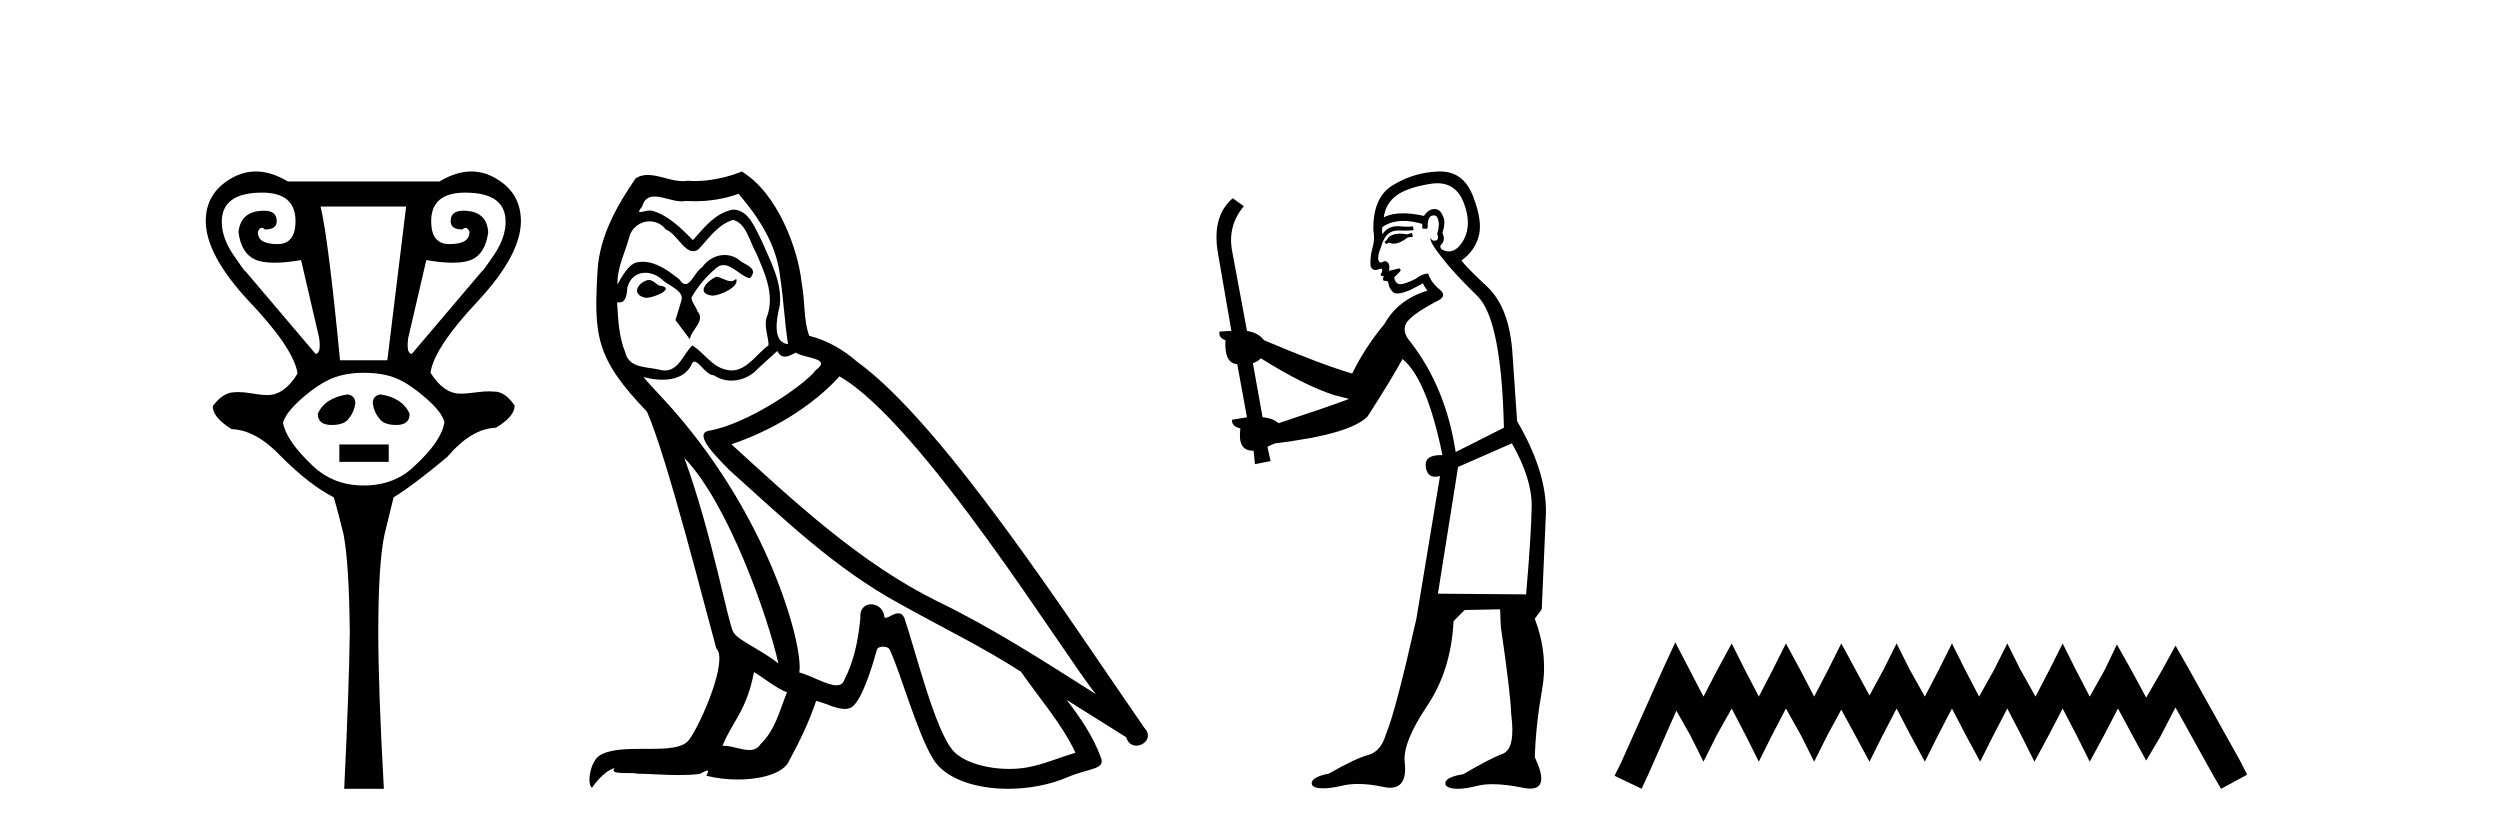
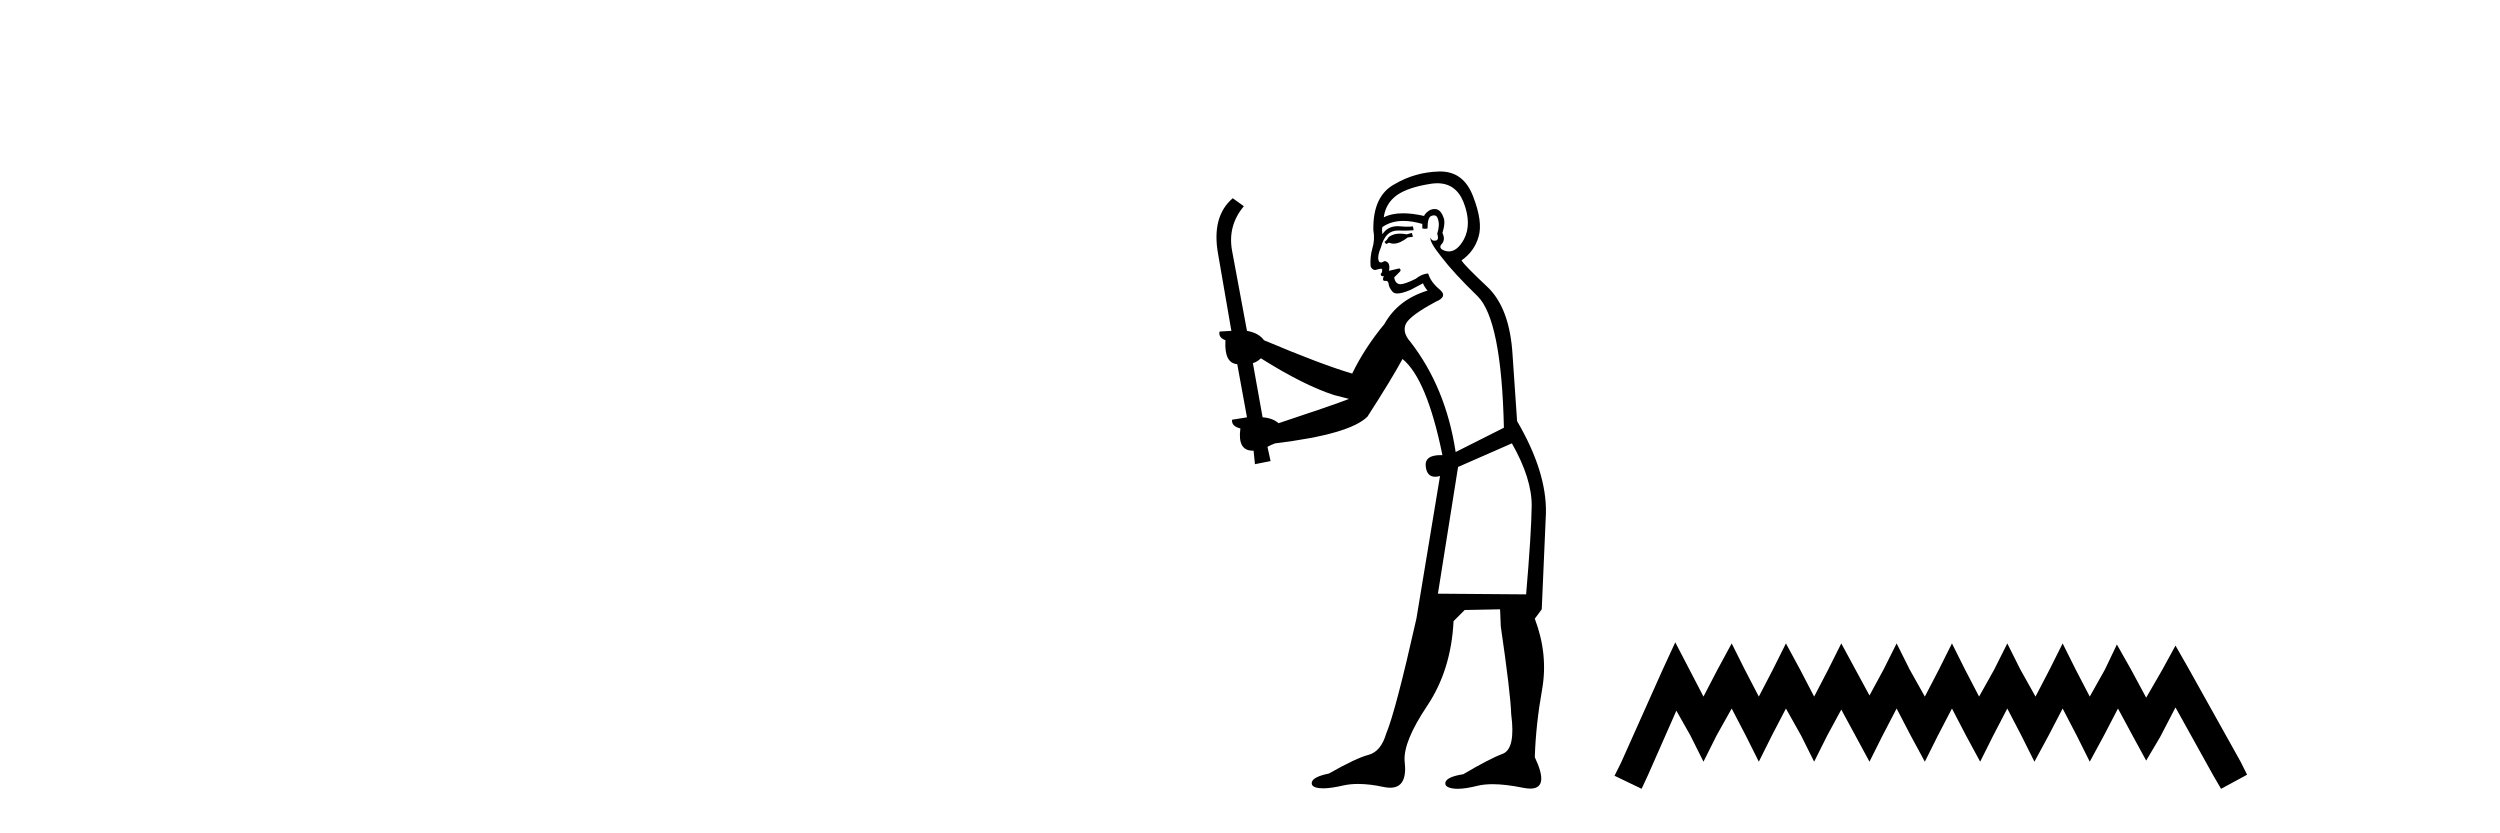
<svg xmlns="http://www.w3.org/2000/svg" width="123.0" height="41.0">
-   <path d="M 12.897 9.477 Q 14.539 9.477 14.539 10.88 Q 14.539 12.01 13.65 12.01 Q 12.657 12.01 12.691 11.393 Q 12.773 11.209 12.88 11.209 Q 12.951 11.209 13.033 11.291 Q 13.615 11.291 13.615 10.88 Q 13.615 10.367 12.999 10.367 Q 11.836 10.367 11.733 11.428 Q 11.87 12.454 12.537 12.763 Q 12.891 12.926 13.508 12.926 Q 14.056 12.926 14.813 12.797 L 15.703 16.63 Q 15.806 17.383 15.532 17.417 L 12.075 13.344 Q 12.075 13.349 12.072 13.349 Q 12.032 13.349 11.493 12.557 Q 10.911 11.701 10.911 10.914 Q 10.911 9.477 12.897 9.477 ZM 22.891 9.477 Q 24.876 9.477 24.876 10.914 Q 24.876 11.701 24.294 12.557 Q 23.755 13.349 23.716 13.349 Q 23.712 13.349 23.712 13.344 L 20.255 17.417 Q 19.982 17.383 20.084 16.63 L 20.974 12.797 Q 21.731 12.926 22.276 12.926 Q 22.889 12.926 23.233 12.763 Q 23.883 12.454 24.02 11.428 Q 23.952 10.367 22.788 10.367 Q 22.172 10.367 22.172 10.88 Q 22.172 11.291 22.754 11.291 Q 22.836 11.209 22.907 11.209 Q 23.014 11.209 23.096 11.393 Q 23.13 12.01 22.104 12.01 Q 21.214 12.01 21.214 10.88 Q 21.214 9.477 22.891 9.477 ZM 19.982 10.161 L 19.057 17.725 L 16.73 17.725 Q 16.148 11.701 15.772 10.161 ZM 17.106 19.403 Q 15.977 19.574 15.635 20.361 Q 15.635 20.909 16.319 20.909 Q 16.97 20.909 17.175 20.566 Q 17.415 20.292 17.483 19.848 Q 17.483 19.471 17.106 19.403 ZM 18.715 19.403 Q 18.339 19.471 18.339 19.848 Q 18.407 20.292 18.647 20.566 Q 18.852 20.909 19.502 20.909 Q 20.153 20.909 20.153 20.361 Q 19.81 19.574 18.715 19.403 ZM 16.696 21.867 L 16.696 22.723 L 19.126 22.723 L 19.126 21.867 ZM 17.894 18.342 Q 18.852 18.342 19.502 18.615 Q 20.153 18.889 20.957 19.591 Q 21.761 20.292 21.864 20.772 Q 21.727 21.696 20.427 22.894 Q 19.434 23.886 17.894 23.886 Q 16.388 23.886 15.361 22.894 Q 14.095 21.696 13.923 20.806 Q 14.06 20.292 14.865 19.591 Q 15.669 18.889 16.336 18.615 Q 17.004 18.342 17.894 18.342 ZM 12.592 8.437 Q 11.981 8.437 11.408 8.758 Q 10.124 9.477 10.124 10.88 Q 10.124 12.523 12.212 14.782 Q 14.437 17.109 14.642 18.376 Q 13.992 19.437 13.17 19.437 Q 12.862 19.437 12.366 19.351 Q 12.012 19.29 11.718 19.29 Q 11.601 19.29 11.493 19.3 Q 10.946 19.334 10.466 19.984 Q 10.466 20.532 11.391 21.114 Q 12.589 21.148 13.821 22.449 Q 15.258 23.886 16.422 24.468 Q 16.662 25.29 16.901 26.282 Q 17.175 27.686 17.209 31.108 Q 17.175 33.881 16.935 38.809 L 18.886 38.809 Q 18.612 33.881 18.612 31.108 Q 18.612 27.686 18.921 26.282 Q 19.16 25.29 19.365 24.468 Q 20.324 23.886 22.001 22.483 Q 23.199 21.08 24.397 21.045 Q 25.321 20.498 25.321 19.95 Q 24.842 19.266 24.328 19.266 Q 24.203 19.254 24.064 19.254 Q 23.786 19.254 23.456 19.3 Q 22.959 19.368 22.651 19.368 Q 21.83 19.368 21.18 18.342 Q 21.351 17.109 23.541 14.782 Q 25.629 12.523 25.629 10.88 Q 25.629 9.477 24.363 8.758 Q 23.797 8.437 23.19 8.437 Q 22.439 8.437 21.624 8.929 L 14.163 8.929 Q 13.349 8.437 12.592 8.437 Z" style="fill:#000000;stroke:none" />
-   <path d="M 35.224 13.619 C 34.768 13.839 34.211 14.447 35.055 14.548 C 35.46 14.531 36.389 14.109 36.22 13.721 L 36.22 13.721 C 36.132 13.804 36.044 13.834 35.954 13.834 C 35.715 13.834 35.469 13.619 35.224 13.619 ZM 31.898 13.771 C 31.341 13.906 31.054 14.514 31.763 14.649 C 31.775 14.65 31.787 14.651 31.8 14.651 C 32.208 14.651 33.321 14.156 32.405 14.042 C 32.253 13.94 32.101 13.771 31.898 13.771 ZM 36.338 9.534 C 37.334 10.699 38.212 12.049 38.381 13.603 C 38.55 14.717 38.6 15.831 38.769 16.928 C 37.976 16.861 38.212 15.628 38.364 15.038 C 38.499 13.873 37.874 12.792 37.435 11.762 C 37.131 11.205 36.844 10.328 36.068 10.311 C 35.207 10.463 34.65 11.189 34.093 11.813 C 33.519 11.239 32.911 10.615 32.118 10.378 C 32.076 10.363 32.03 10.357 31.98 10.357 C 31.803 10.357 31.595 10.435 31.499 10.435 C 31.416 10.435 31.417 10.377 31.594 10.159 C 31.701 9.78 31.924 9.668 32.2 9.668 C 32.601 9.668 33.115 9.907 33.548 9.907 C 33.614 9.907 33.677 9.901 33.738 9.889 C 33.881 9.897 34.024 9.901 34.167 9.901 C 34.905 9.901 35.645 9.789 36.338 9.534 ZM 36.068 10.817 C 36.726 10.986 36.878 11.898 37.199 12.438 C 37.604 13.383 38.094 14.413 37.773 15.476 C 37.52 15.983 37.84 16.624 37.807 16.996 C 37.244 17.391 36.749 18.226 36.002 18.226 C 35.92 18.226 35.835 18.216 35.747 18.194 C 35.004 18.042 34.633 17.333 34.059 16.996 C 33.643 17.397 33.397 18.228 32.713 18.228 C 32.619 18.228 32.517 18.212 32.405 18.178 C 31.78 18.042 30.953 18.11 30.767 17.35 C 30.446 16.574 30.413 15.713 30.362 14.869 L 30.362 14.869 C 30.399 14.876 30.433 14.879 30.465 14.879 C 30.807 14.879 30.837 14.483 30.868 14.143 C 30.999 13.649 31.353 13.42 31.747 13.42 C 32.012 13.42 32.295 13.524 32.54 13.721 C 32.827 14.042 33.704 14.295 33.519 14.801 C 33.434 15.105 33.333 15.426 33.232 15.747 L 33.941 16.692 C 34.008 16.202 34.734 15.797 34.312 15.308 C 34.245 15.088 33.991 14.801 34.025 14.632 C 34.329 14.092 34.734 13.619 35.207 13.214 C 35.335 13.09 35.464 13.042 35.594 13.042 C 36.047 13.042 36.501 13.635 36.895 13.687 C 37.283 13.265 36.861 13.096 36.473 12.877 C 36.233 12.65 35.942 12.546 35.652 12.546 C 35.229 12.546 34.809 12.766 34.549 13.147 C 34.228 13.339 34.005 13.98 33.723 13.98 C 33.634 13.98 33.54 13.917 33.434 13.755 C 32.919 13.342 32.301 12.879 31.625 12.879 C 31.526 12.879 31.426 12.889 31.324 12.91 C 30.847 13.009 30.417 13.976 30.381 13.976 C 30.38 13.976 30.379 13.975 30.379 13.974 C 30.362 13.181 30.733 12.472 30.953 11.695 C 31.075 11.185 31.512 10.89 31.958 10.89 C 32.25 10.89 32.546 11.016 32.759 11.29 C 33.262 11.476 33.63 12.359 34.103 12.359 C 34.186 12.359 34.272 12.332 34.363 12.269 C 34.886 11.712 35.308 11.053 36.068 10.817 ZM 33.671 22.533 C 35.815 24.744 37.79 30.349 38.296 32.645 C 37.469 31.97 36.338 31.531 36.085 31.109 C 35.815 30.67 35.072 26.399 33.671 22.533 ZM 41.301 18.515 C 45.353 20.845 52.409 32.307 53.912 34.148 C 51.38 32.544 48.881 30.923 46.163 29.606 C 42.348 27.733 39.09 24.694 35.984 21.858 C 38.55 20.997 40.39 19.545 41.301 18.515 ZM 37.098 33.067 C 37.638 33.388 38.127 33.827 38.718 34.063 C 38.364 34.941 38.144 35.92 37.418 36.612 C 37.282 36.832 37.088 36.901 36.865 36.901 C 36.481 36.901 36.015 36.694 35.625 36.694 C 35.598 36.694 35.571 36.695 35.545 36.697 C 36.017 35.515 36.726 34.992 37.098 33.067 ZM 38.246 17.266 C 38.348 17.478 38.478 17.547 38.617 17.547 C 38.799 17.547 38.994 17.427 39.157 17.35 C 39.562 17.637 40.964 17.604 40.136 18.211 C 39.613 18.92 36.816 20.854 34.873 21.195 C 34.035 21.342 35.443 22.668 35.899 23.141 C 38.533 25.504 41.116 28.003 44.272 29.708 C 46.248 30.822 48.324 31.818 50.232 33.05 C 51.143 34.367 52.224 35.582 52.916 37.034 C 52.224 37.237 51.548 37.524 50.839 37.693 C 50.465 37.787 50.06 37.831 49.654 37.831 C 48.539 37.831 47.418 37.499 46.923 36.967 C 46.011 36.005 45.015 31.902 44.492 30.4 C 44.417 30.231 44.312 30.174 44.197 30.174 C 43.969 30.174 43.705 30.397 43.574 30.397 C 43.548 30.397 43.527 30.388 43.513 30.366 C 43.479 29.95 43.159 29.731 42.861 29.731 C 42.565 29.731 42.289 29.946 42.331 30.4 C 42.23 31.463 42.027 32.527 41.521 33.489 C 41.459 33.653 41.329 33.716 41.158 33.716 C 40.679 33.716 39.874 33.221 39.326 33.084 C 39.546 31.784 37.773 25.133 32.573 19.562 C 32.392 19.365 31.599 18.53 31.669 18.53 C 31.677 18.53 31.696 18.541 31.729 18.566 C 31.995 18.635 32.295 18.683 32.592 18.683 C 33.161 18.683 33.72 18.508 34.008 17.975 C 34.052 17.843 34.107 17.792 34.171 17.792 C 34.403 17.792 34.752 18.464 35.123 18.464 C 35.391 18.643 35.691 18.726 35.989 18.726 C 36.479 18.726 36.965 18.504 37.3 18.127 C 37.621 17.84 37.925 17.553 38.246 17.266 ZM 36.49 8.437 C 35.959 8.673 35.03 8.908 34.196 8.908 C 34.075 8.908 33.955 8.903 33.84 8.893 C 33.76 8.907 33.68 8.913 33.599 8.913 C 33.03 8.913 32.419 8.608 31.869 8.608 C 31.66 8.608 31.459 8.652 31.274 8.774 C 30.345 10.125 29.501 11.627 29.4 13.299 C 29.214 16.506 29.298 17.62 31.831 20.254 C 32.827 22.516 34.684 29.893 35.241 31.902 C 35.848 32.476 34.481 35.616 33.907 36.393 C 33.595 36.823 32.772 36.844 31.888 36.844 C 31.792 36.844 31.695 36.844 31.598 36.844 C 30.803 36.844 29.998 36.861 29.501 37.169 C 29.028 37.473 28.859 38.604 29.13 38.756 C 29.383 38.368 29.889 37.845 30.244 37.794 L 30.244 37.794 C 29.906 38.148 31.088 37.98 31.341 38.064 C 32.024 38.075 32.714 38.133 33.407 38.133 C 33.742 38.133 34.078 38.119 34.414 38.081 C 34.565 38.014 34.728 37.911 34.799 37.911 C 34.855 37.911 34.855 37.973 34.751 38.165 C 35.229 38.29 35.766 38.352 36.291 38.352 C 37.472 38.352 38.591 38.037 38.837 37.406 C 39.343 36.477 39.816 35.498 40.153 34.485 C 40.584 34.577 41.126 34.88 41.561 34.88 C 41.688 34.88 41.806 34.854 41.909 34.789 C 42.382 34.468 42.871 32.966 43.141 31.97 C 43.167 31.866 43.308 31.816 43.45 31.816 C 43.586 31.816 43.725 31.862 43.766 31.953 C 44.272 32.966 45.116 36.072 45.927 37.372 C 46.538 38.335 48.02 38.809 49.597 38.809 C 50.59 38.809 51.62 38.622 52.494 38.25 C 53.591 37.777 54.401 37.878 54.165 37.271 C 53.794 36.258 53.152 35.295 52.477 34.435 L 52.477 34.435 C 53.456 35.042 54.435 35.667 55.414 36.275 C 55.495 36.569 55.698 36.686 55.905 36.686 C 56.305 36.686 56.72 36.252 56.309 35.819 C 52.477 30.282 46.383 20.845 42.162 17.789 C 41.487 17.198 40.693 16.743 39.816 16.523 C 39.529 15.78 39.613 14.784 39.444 13.94 C 39.275 12.269 38.263 9.5 36.49 8.437 Z" style="fill:#000000;stroke:none" />
-   <path d="M 69.465 11.461 L 69.209 11.53 Q 69.03 11.495 68.876 11.495 Q 68.722 11.495 68.594 11.53 Q 68.338 11.615 68.287 11.717 Q 68.235 11.82 68.116 11.905 L 68.201 12.008 L 68.338 11.94 Q 68.445 11.988 68.567 11.988 Q 68.87 11.988 69.26 11.683 L 69.516 11.649 L 69.465 11.461 ZM 70.714 9.016 Q 71.637 9.016 72.01 9.958 Q 72.42 11.017 72.028 11.769 Q 71.7 12.37 71.284 12.37 Q 71.18 12.37 71.071 12.332 Q 70.781 12.23 70.9 12.042 Q 71.139 11.82 70.968 11.461 Q 71.139 10.915 71.003 10.658 Q 70.865 10.283 70.581 10.283 Q 70.477 10.283 70.354 10.334 Q 70.131 10.47 70.063 10.624 Q 69.49 10.494 69.033 10.494 Q 68.469 10.494 68.082 10.693 Q 68.167 10.009 68.731 9.599 Q 69.294 9.206 70.439 9.036 Q 70.582 9.016 70.714 9.016 ZM 62.035 17.628 Q 64.153 18.96 65.639 19.438 L 66.373 19.626 Q 65.639 19.917 62.906 20.822 Q 62.615 20.566 62.12 20.532 L 61.642 17.867 Q 61.864 17.799 62.035 17.628 ZM 70.553 10.595 Q 70.698 10.595 70.746 10.778 Q 70.849 11.068 70.712 11.495 Q 70.815 11.82 70.627 11.837 Q 70.595 11.842 70.568 11.842 Q 70.417 11.842 70.388 11.683 L 70.388 11.683 Q 70.302 11.871 70.917 12.64 Q 71.515 13.426 72.694 14.57 Q 73.872 15.732 73.992 21.044 L 71.618 22.24 Q 71.139 19.08 69.397 16.825 Q 68.97 16.347 69.175 15.92 Q 69.397 15.51 70.644 14.843 Q 71.259 14.587 70.815 14.228 Q 70.388 13.87 70.268 13.46 Q 69.978 13.46 69.653 13.716 Q 69.117 13.984 68.895 13.984 Q 68.849 13.984 68.816 13.972 Q 68.628 13.904 68.594 13.648 L 68.85 13.391 Q 68.97 13.289 68.85 13.204 L 68.338 13.323 Q 68.423 12.879 68.116 12.845 Q 68.008 12.914 67.939 12.914 Q 67.854 12.914 67.825 12.811 Q 67.757 12.589 67.945 12.162 Q 68.047 11.752 68.27 11.53 Q 68.475 11.34 68.796 11.34 Q 68.823 11.34 68.85 11.342 Q 68.97 11.347 69.088 11.347 Q 69.323 11.347 69.551 11.325 L 69.516 11.137 Q 69.388 11.154 69.239 11.154 Q 69.089 11.154 68.919 11.137 Q 68.839 11.128 68.765 11.128 Q 68.266 11.128 68.013 11.53 Q 67.979 11.273 68.013 11.171 Q 68.445 10.869 69.049 10.869 Q 69.471 10.869 69.978 11.017 L 69.978 11.239 Q 70.055 11.256 70.119 11.256 Q 70.183 11.256 70.234 11.239 Q 70.234 10.693 70.422 10.624 Q 70.495 10.595 70.553 10.595 ZM 74.385 21.813 Q 75.376 23.555 75.359 24.905 Q 75.341 26.254 75.085 29.243 L 70.746 29.209 L 71.737 22.974 L 74.385 21.813 ZM 70.861 8.437 Q 70.83 8.437 70.798 8.438 Q 69.619 8.472 68.628 9.053 Q 67.535 9.633 67.569 11.325 Q 67.655 11.786 67.518 12.23 Q 67.398 12.657 67.433 13.101 Q 67.506 13.284 67.666 13.284 Q 67.73 13.284 67.808 13.255 Q 67.888 13.22 67.936 13.22 Q 68.052 13.22 67.979 13.426 Q 67.911 13.46 67.945 13.545 Q 67.968 13.591 68.021 13.591 Q 68.047 13.591 68.082 13.579 L 68.082 13.579 Q 67.986 13.82 68.13 13.82 Q 68.139 13.82 68.15 13.819 Q 68.164 13.817 68.177 13.817 Q 68.305 13.817 68.321 13.972 Q 68.338 14.16 68.526 14.365 Q 68.6 14.439 68.75 14.439 Q 68.982 14.439 69.397 14.263 L 70.012 13.938 Q 70.063 14.092 70.234 14.297 Q 68.782 14.741 68.116 15.937 Q 67.142 17.115 66.527 18.379 Q 65.058 17.952 62.188 16.74 Q 61.932 16.381 61.351 16.278 L 60.617 12.332 Q 60.395 11.102 61.198 10.146 L 60.651 9.753 Q 59.592 10.658 59.934 12.52 L 60.583 16.278 L 60.002 16.312 Q 59.934 16.603 60.292 16.74 Q 60.224 17.867 60.873 17.918 L 61.351 20.532 Q 60.976 20.6 60.617 20.651 Q 60.583 20.976 61.027 21.078 Q 60.878 22.173 61.63 22.173 Q 61.652 22.173 61.676 22.172 L 61.744 22.838 L 62.513 22.684 L 62.359 21.984 Q 62.547 21.881 62.735 21.813 Q 66.408 21.369 67.279 20.498 Q 68.457 18.67 69.004 17.662 Q 70.2 18.636 70.968 22.394 Q 70.921 22.392 70.876 22.392 Q 70.068 22.392 70.149 22.974 Q 70.215 23.456 70.607 23.456 Q 70.715 23.456 70.849 23.419 L 70.849 23.419 L 69.687 30.439 Q 68.662 35 68.201 36.093 Q 67.945 36.964 67.347 37.135 Q 66.732 37.289 65.383 38.058 Q 64.631 38.211 64.546 38.468 Q 64.477 38.724 64.904 38.775 Q 64.992 38.786 65.098 38.786 Q 65.486 38.786 66.117 38.639 Q 66.438 38.57 66.82 38.57 Q 67.392 38.57 68.099 38.724 Q 68.261 38.756 68.398 38.756 Q 69.269 38.756 69.107 37.443 Q 69.038 36.486 70.217 34.727 Q 71.396 32.967 71.515 30.559 L 72.062 30.012 L 73.804 29.978 L 73.838 30.815 Q 74.317 34.095 74.351 35.137 Q 74.573 36.828 73.941 37.084 Q 73.292 37.323 71.993 38.092 Q 71.225 38.211 71.122 38.468 Q 71.037 38.724 71.481 38.792 Q 71.588 38.809 71.718 38.809 Q 72.109 38.809 72.711 38.656 Q 73.026 38.582 73.437 38.582 Q 74.071 38.582 74.931 38.758 Q 75.131 38.799 75.287 38.799 Q 76.247 38.799 75.512 37.255 Q 75.563 35.649 75.871 33.924 Q 76.178 32.199 75.512 30.439 L 75.854 29.978 L 76.059 25.263 Q 76.11 23.231 74.641 20.72 Q 74.573 19.797 74.419 17.474 Q 74.282 15.134 73.155 14.092 Q 72.028 13.033 71.908 12.811 Q 72.54 12.367 72.745 11.649 Q 72.967 10.915 72.472 9.651 Q 72.006 8.437 70.861 8.437 Z" style="fill:#000000;stroke:none" />
+   <path d="M 69.465 11.461 L 69.209 11.53 Q 69.03 11.495 68.876 11.495 Q 68.722 11.495 68.594 11.53 Q 68.338 11.615 68.287 11.717 Q 68.235 11.82 68.116 11.905 L 68.201 12.008 L 68.338 11.94 Q 68.445 11.988 68.567 11.988 Q 68.87 11.988 69.26 11.683 L 69.516 11.649 L 69.465 11.461 ZM 70.714 9.016 Q 71.637 9.016 72.01 9.958 Q 72.42 11.017 72.028 11.769 Q 71.7 12.37 71.284 12.37 Q 71.18 12.37 71.071 12.332 Q 70.781 12.23 70.9 12.042 Q 71.139 11.82 70.968 11.461 Q 71.139 10.915 71.003 10.658 Q 70.865 10.283 70.581 10.283 Q 70.477 10.283 70.354 10.334 Q 70.131 10.47 70.063 10.624 Q 69.49 10.494 69.033 10.494 Q 68.469 10.494 68.082 10.693 Q 68.167 10.009 68.731 9.599 Q 69.294 9.206 70.439 9.036 Q 70.582 9.016 70.714 9.016 ZM 62.035 17.628 Q 64.153 18.96 65.639 19.438 L 66.373 19.626 Q 65.639 19.917 62.906 20.822 Q 62.615 20.566 62.12 20.532 L 61.642 17.867 Q 61.864 17.799 62.035 17.628 ZM 70.553 10.595 Q 70.698 10.595 70.746 10.778 Q 70.849 11.068 70.712 11.495 Q 70.815 11.82 70.627 11.837 Q 70.595 11.842 70.568 11.842 Q 70.417 11.842 70.388 11.683 L 70.388 11.683 Q 70.302 11.871 70.917 12.64 Q 71.515 13.426 72.694 14.57 Q 73.872 15.732 73.992 21.044 L 71.618 22.24 Q 71.139 19.08 69.397 16.825 Q 68.97 16.347 69.175 15.92 Q 69.397 15.51 70.644 14.843 Q 71.259 14.587 70.815 14.228 Q 70.388 13.87 70.268 13.46 Q 69.978 13.46 69.653 13.716 Q 69.117 13.984 68.895 13.984 Q 68.849 13.984 68.816 13.972 Q 68.628 13.904 68.594 13.648 L 68.85 13.391 Q 68.97 13.289 68.85 13.204 L 68.338 13.323 Q 68.423 12.879 68.116 12.845 Q 68.008 12.914 67.939 12.914 Q 67.854 12.914 67.825 12.811 Q 67.757 12.589 67.945 12.162 Q 68.047 11.752 68.27 11.53 Q 68.475 11.34 68.796 11.34 Q 68.823 11.34 68.85 11.342 Q 68.97 11.347 69.088 11.347 Q 69.323 11.347 69.551 11.325 L 69.516 11.137 Q 69.388 11.154 69.239 11.154 Q 69.089 11.154 68.919 11.137 Q 68.839 11.128 68.765 11.128 Q 68.266 11.128 68.013 11.53 Q 67.979 11.273 68.013 11.171 Q 68.445 10.869 69.049 10.869 Q 69.471 10.869 69.978 11.017 L 69.978 11.239 Q 70.055 11.256 70.119 11.256 Q 70.183 11.256 70.234 11.239 Q 70.234 10.693 70.422 10.624 Q 70.495 10.595 70.553 10.595 ZM 74.385 21.813 Q 75.376 23.555 75.359 24.905 Q 75.341 26.254 75.085 29.243 L 70.746 29.209 L 71.737 22.974 L 74.385 21.813 ZM 70.861 8.437 Q 70.83 8.437 70.798 8.438 Q 69.619 8.472 68.628 9.053 Q 67.535 9.633 67.569 11.325 Q 67.655 11.786 67.518 12.23 Q 67.398 12.657 67.433 13.101 Q 67.506 13.284 67.666 13.284 Q 67.888 13.22 67.936 13.22 Q 68.052 13.22 67.979 13.426 Q 67.911 13.46 67.945 13.545 Q 67.968 13.591 68.021 13.591 Q 68.047 13.591 68.082 13.579 L 68.082 13.579 Q 67.986 13.82 68.13 13.82 Q 68.139 13.82 68.15 13.819 Q 68.164 13.817 68.177 13.817 Q 68.305 13.817 68.321 13.972 Q 68.338 14.16 68.526 14.365 Q 68.6 14.439 68.75 14.439 Q 68.982 14.439 69.397 14.263 L 70.012 13.938 Q 70.063 14.092 70.234 14.297 Q 68.782 14.741 68.116 15.937 Q 67.142 17.115 66.527 18.379 Q 65.058 17.952 62.188 16.74 Q 61.932 16.381 61.351 16.278 L 60.617 12.332 Q 60.395 11.102 61.198 10.146 L 60.651 9.753 Q 59.592 10.658 59.934 12.52 L 60.583 16.278 L 60.002 16.312 Q 59.934 16.603 60.292 16.74 Q 60.224 17.867 60.873 17.918 L 61.351 20.532 Q 60.976 20.6 60.617 20.651 Q 60.583 20.976 61.027 21.078 Q 60.878 22.173 61.63 22.173 Q 61.652 22.173 61.676 22.172 L 61.744 22.838 L 62.513 22.684 L 62.359 21.984 Q 62.547 21.881 62.735 21.813 Q 66.408 21.369 67.279 20.498 Q 68.457 18.67 69.004 17.662 Q 70.2 18.636 70.968 22.394 Q 70.921 22.392 70.876 22.392 Q 70.068 22.392 70.149 22.974 Q 70.215 23.456 70.607 23.456 Q 70.715 23.456 70.849 23.419 L 70.849 23.419 L 69.687 30.439 Q 68.662 35 68.201 36.093 Q 67.945 36.964 67.347 37.135 Q 66.732 37.289 65.383 38.058 Q 64.631 38.211 64.546 38.468 Q 64.477 38.724 64.904 38.775 Q 64.992 38.786 65.098 38.786 Q 65.486 38.786 66.117 38.639 Q 66.438 38.57 66.82 38.57 Q 67.392 38.57 68.099 38.724 Q 68.261 38.756 68.398 38.756 Q 69.269 38.756 69.107 37.443 Q 69.038 36.486 70.217 34.727 Q 71.396 32.967 71.515 30.559 L 72.062 30.012 L 73.804 29.978 L 73.838 30.815 Q 74.317 34.095 74.351 35.137 Q 74.573 36.828 73.941 37.084 Q 73.292 37.323 71.993 38.092 Q 71.225 38.211 71.122 38.468 Q 71.037 38.724 71.481 38.792 Q 71.588 38.809 71.718 38.809 Q 72.109 38.809 72.711 38.656 Q 73.026 38.582 73.437 38.582 Q 74.071 38.582 74.931 38.758 Q 75.131 38.799 75.287 38.799 Q 76.247 38.799 75.512 37.255 Q 75.563 35.649 75.871 33.924 Q 76.178 32.199 75.512 30.439 L 75.854 29.978 L 76.059 25.263 Q 76.11 23.231 74.641 20.72 Q 74.573 19.797 74.419 17.474 Q 74.282 15.134 73.155 14.092 Q 72.028 13.033 71.908 12.811 Q 72.54 12.367 72.745 11.649 Q 72.967 10.915 72.472 9.651 Q 72.006 8.437 70.861 8.437 Z" style="fill:#000000;stroke:none" />
  <path d="M 82.423 31.602 L 81.783 32.99 L 79.754 37.528 L 79.434 38.169 L 80.768 38.809 L 81.089 38.115 L 82.477 34.966 L 83.171 36.193 L 83.811 37.475 L 84.452 36.193 L 85.199 34.859 L 85.893 36.193 L 86.534 37.475 L 87.174 36.193 L 87.868 34.859 L 88.616 36.193 L 89.256 37.475 L 89.897 36.193 L 90.591 34.912 L 91.285 36.193 L 91.979 37.475 L 92.62 36.193 L 93.314 34.859 L 94.008 36.193 L 94.702 37.475 L 95.342 36.193 L 96.036 34.859 L 96.73 36.193 L 97.424 37.475 L 98.065 36.193 L 98.759 34.859 L 99.453 36.193 L 100.094 37.475 L 100.788 36.193 L 101.482 34.859 L 102.176 36.193 L 102.816 37.475 L 103.51 36.193 L 104.204 34.859 L 104.952 36.247 L 105.592 37.421 L 106.286 36.247 L 107.034 34.805 L 108.902 38.169 L 109.276 38.809 L 110.557 38.115 L 110.237 37.475 L 107.674 32.884 L 107.034 31.763 L 106.393 32.937 L 105.592 34.325 L 104.845 32.937 L 104.151 31.709 L 103.564 32.937 L 102.816 34.272 L 102.122 32.937 L 101.482 31.656 L 100.841 32.937 L 100.147 34.272 L 99.4 32.937 L 98.759 31.656 L 98.118 32.937 L 97.371 34.272 L 96.677 32.937 L 96.036 31.656 L 95.396 32.937 L 94.702 34.272 L 93.954 32.937 L 93.314 31.656 L 92.673 32.937 L 91.979 34.218 L 91.285 32.937 L 90.591 31.656 L 89.95 32.937 L 89.256 34.272 L 88.562 32.937 L 87.868 31.656 L 87.228 32.937 L 86.534 34.272 L 85.84 32.937 L 85.199 31.656 L 84.505 32.937 L 83.811 34.272 L 83.117 32.937 L 82.423 31.602 Z" style="fill:#000000;stroke:none" />
</svg>